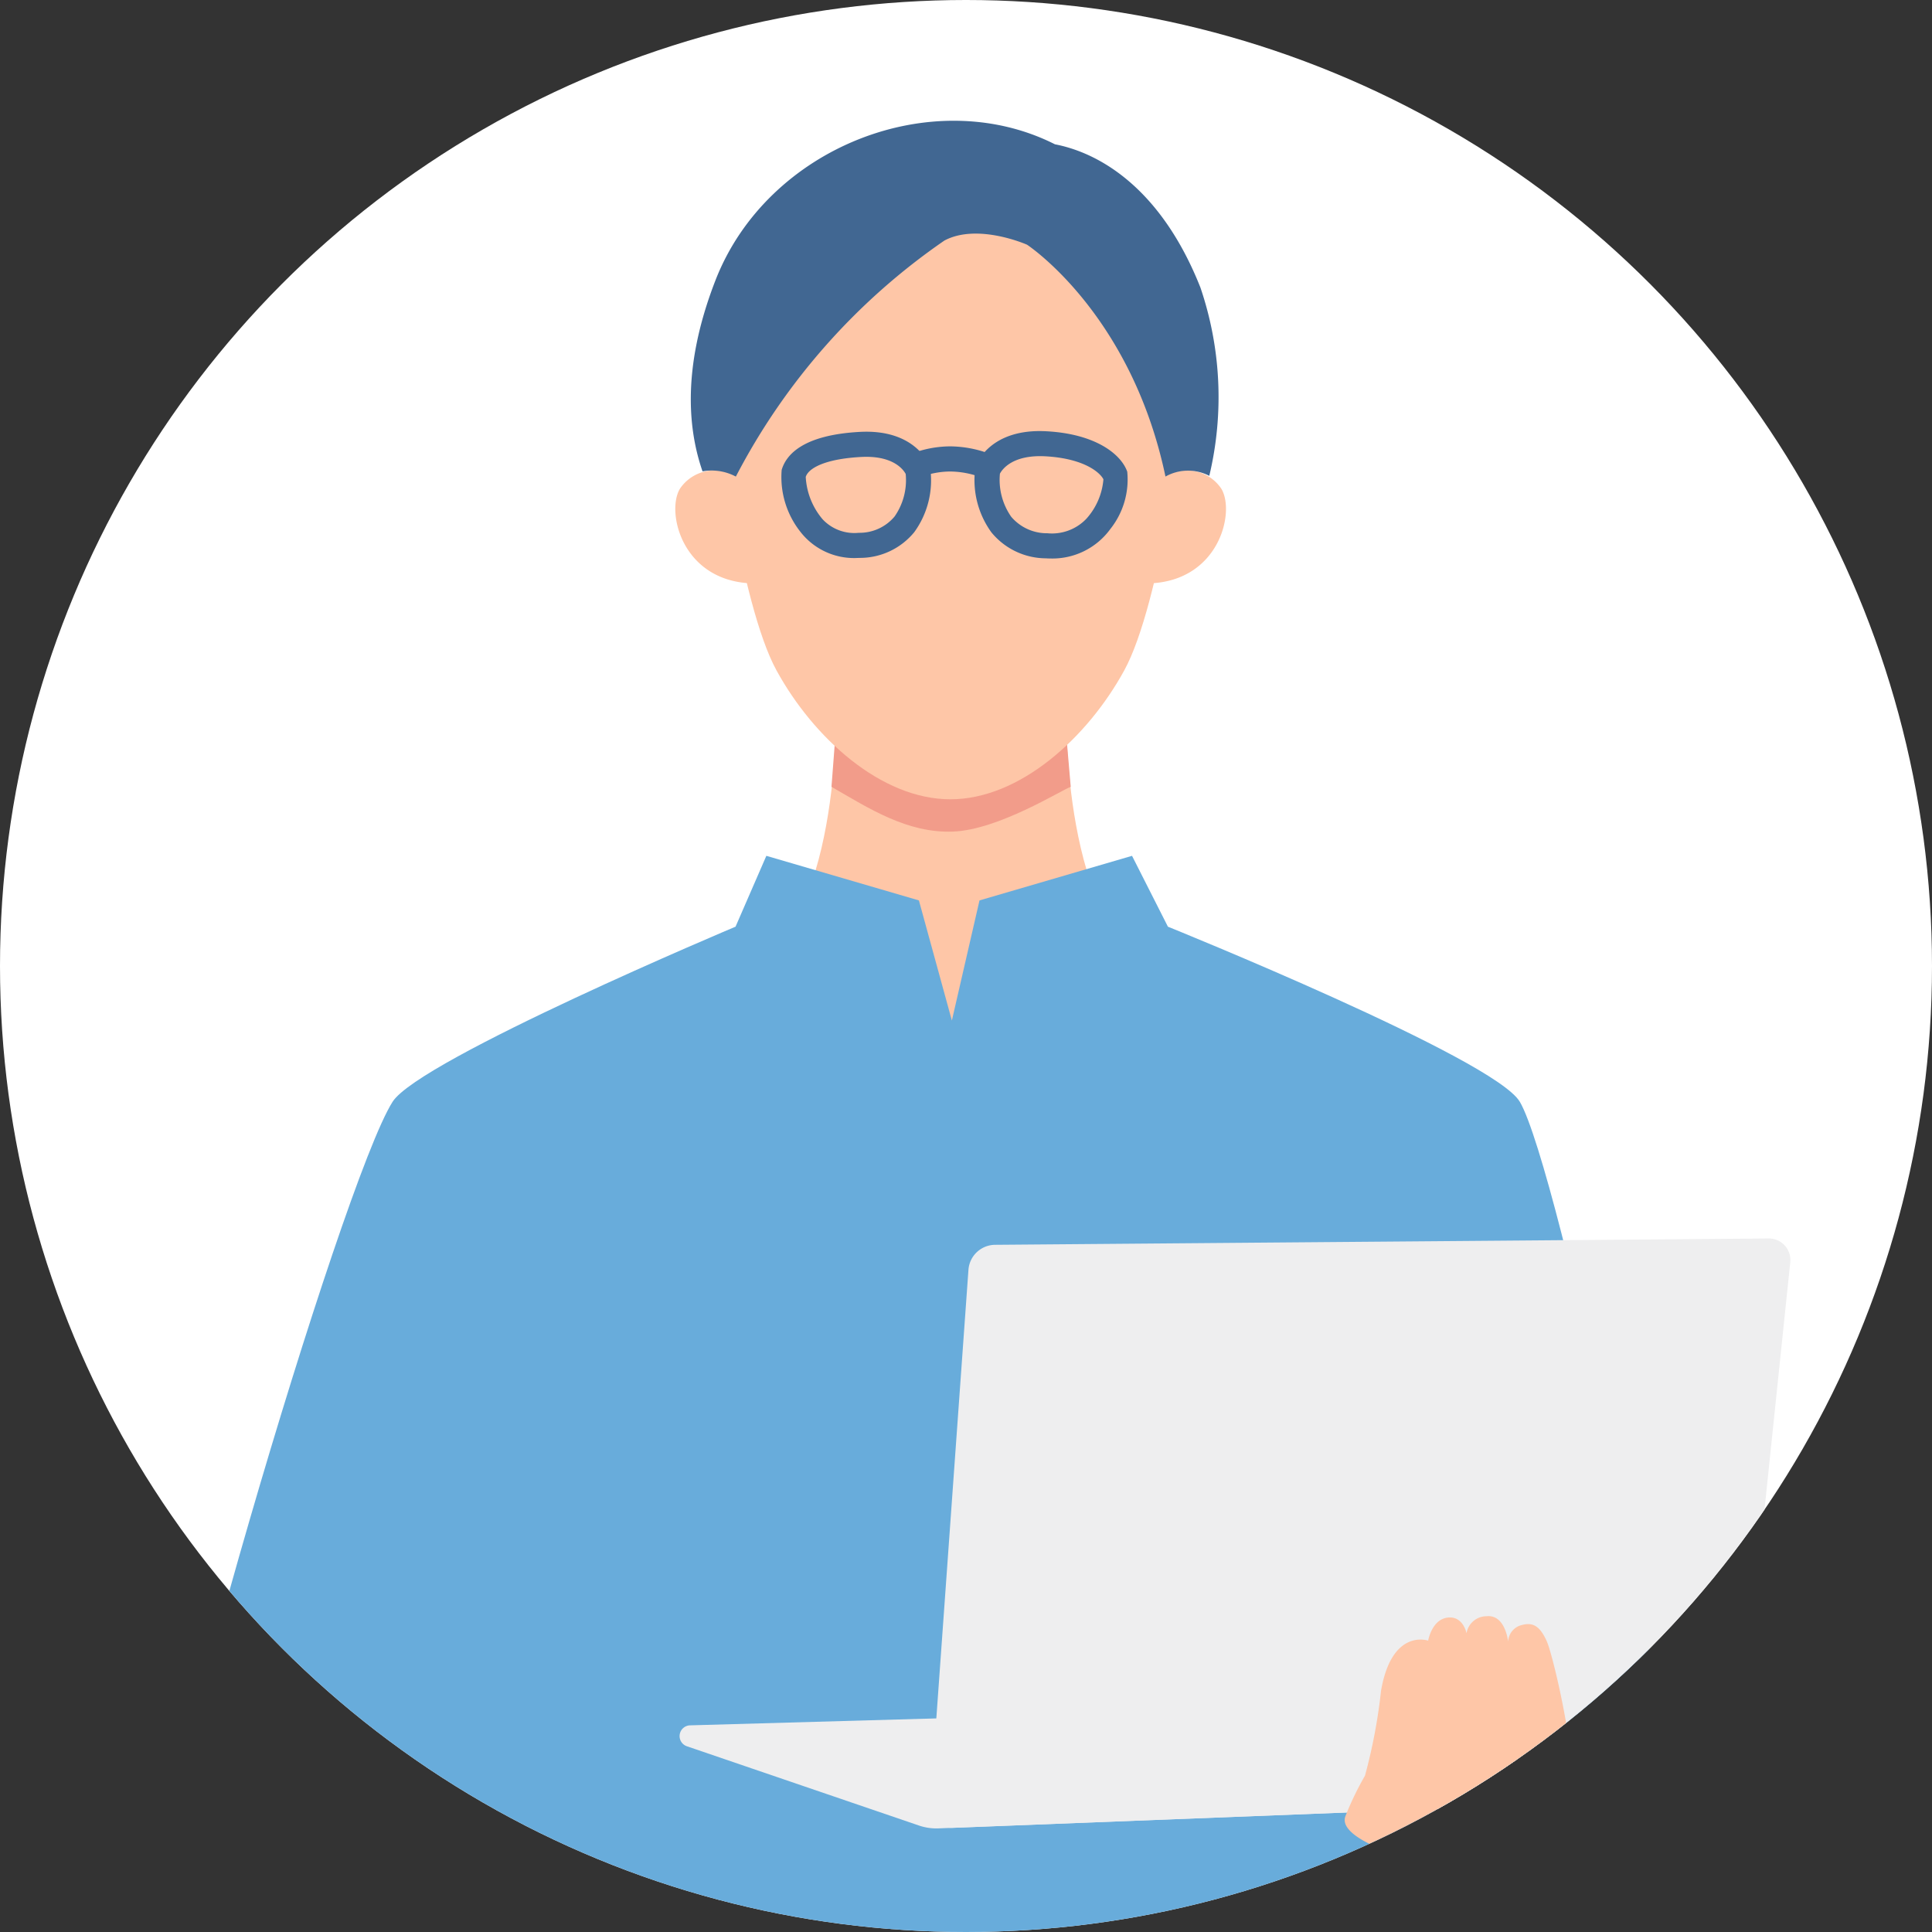
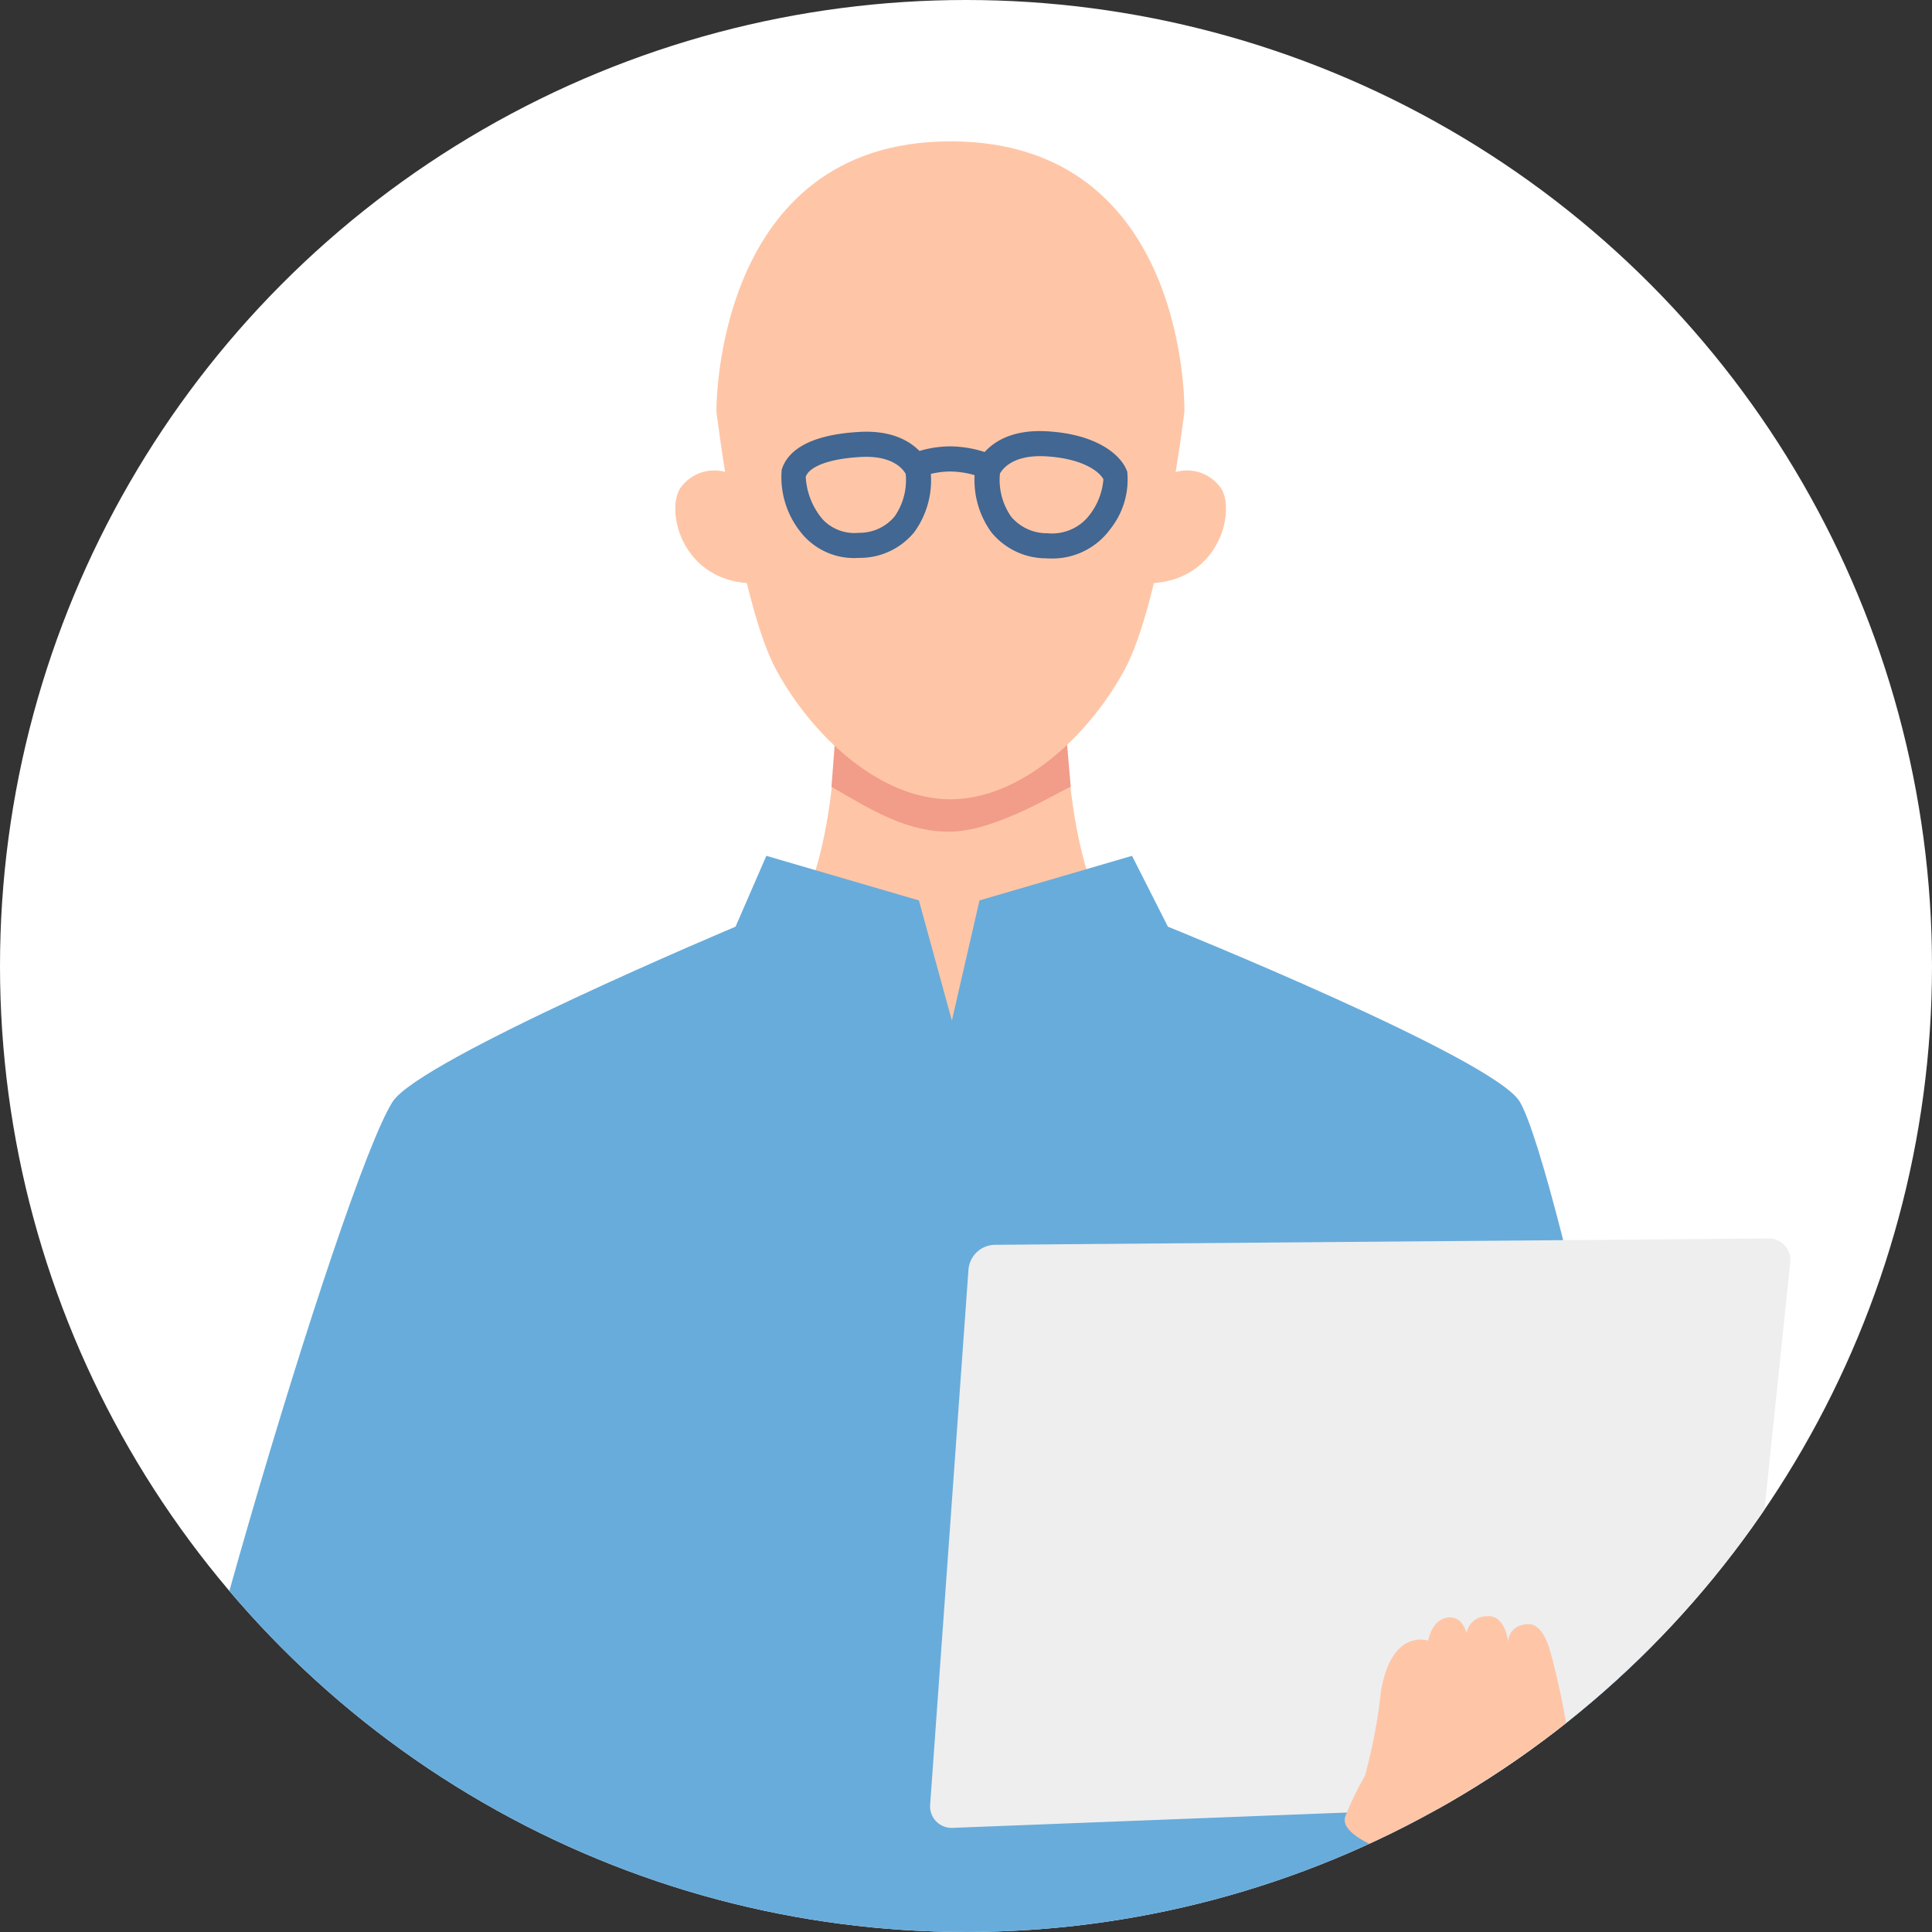
<svg xmlns="http://www.w3.org/2000/svg" width="80" height="80">
  <rect width="100%" height="100%" fill="#333333" stroke="none" />
  <defs>
    <clipPath id="clip-path">
      <circle id="楕円形_27" data-name="楕円形 27" cx="40" cy="40" r="40" transform="translate(25 84)" fill="#ffce00" />
    </clipPath>
  </defs>
  <g id="マスクグループ_29" data-name="マスクグループ 29" transform="translate(-25 -84)" clip-path="url(#clip-path)">
    <circle id="楕円形_16" data-name="楕円形 16" cx="40" cy="40" r="40" transform="translate(25 84)" fill="#fff" />
    <g id="グループ_1092" data-name="グループ 1092" transform="translate(29 89)">
      <g id="グループ_1096" data-name="グループ 1096" transform="translate(2)">
-         <path id="パス_923426" data-name="パス 923426" d="M85.476 338.587s.157 7.916 1.012 8.82a31.882 31.882 0 0010.226 7.235c2.523 1.172 1.232 4.436 1.232 4.436a13.889 13.889 0 01-11.19-.239c-4.077-1.908-7.51-2.772-7.743-3.25a10.655 10.655 0 01.375-8.372l-.411-8.09z" transform="translate(-37.591 -162.487)" fill="#fec6a7" />
-         <path id="パス_923427" data-name="パス 923427" d="M78.847 357.647a14.95 14.95 0 005.937 3.492 6.328 6.328 0 01-.061-1.579c.112-.77 2.807-1.333 3.343-1.437a33.736 33.736 0 008.648 5.666c2.523 1.172 1.232 4.436 1.232 4.436a13.888 13.888 0 01-11.189-.24c-4.077-1.908-7.51-2.771-7.744-3.25a10.785 10.785 0 01-.165-7.088" transform="translate(-37.591 -171.634)" fill="#c8c9ca" />
-         <path id="パス_923428" data-name="パス 923428" d="M34.932 338.338s.311 7.911-.489 8.864a31.879 31.879 0 01-9.781 7.826c-2.45 1.319-.967 4.5-.967 4.5a13.888 13.888 0 0011.155-.9c3.957-2.146 7.334-3.21 7.538-3.7a10.652 10.652 0 00-.87-8.335l-.067-8.1z" transform="translate(-11.158 -162.367)" fill="#fec6a7" />
        <path id="パス_923429" data-name="パス 923429" d="M42.134 356.611a14.942 14.942 0 01-5.721 3.836 6.335 6.335 0 00-.032-1.58c-.157-.762-2.881-1.164-3.422-1.237a33.733 33.733 0 01-8.3 6.167c-2.449 1.319-.967 4.5-.967 4.5a13.889 13.889 0 0011.156-.9c3.957-2.146 7.333-3.21 7.538-3.7a10.788 10.788 0 00-.254-7.085" transform="translate(-11.158 -171.137)" fill="#c8c9ca" />
        <path id="パス_923430" data-name="パス 923430" d="M66.4 219.183c-.006-5.145-.471-33.339-.683-45.939l-1.1-13.072H33.206v11.414c-.054 7.619-.07 23.781.555 38.282.853 19.806 1.086 44.038 1.086 44.038a29.314 29.314 0 0012.77.572s-.162-38.432-.08-42.852c.062-3.3.106-19.254.213-25.21l1.128.238s2.783 23.238 3.875 36.06c.52 6.093 1.885 31.53 1.885 31.53a24.7 24.7 0 0011.441-.51s.326-27.882.318-34.549" transform="translate(-15.924 -76.867)" fill="#4a72a2" />
        <path id="パス_923431" data-name="パス 923431" d="M55.389 63.426l9.536-5.147c-4.756.044-4.761-10.121-4.761-10.121h-9.55s0 10.165-4.761 10.121z" transform="translate(-22.005 -23.11)" fill="#fec6a7" />
        <path id="パス_923546" data-name="パス 923546" d="M2853.766 744.932c1.559.9 3.143 1.926 5.031 1.854s4.464-1.706 4.876-1.854l-.182-2.1-9.581.216z" transform="translate(-2825.336 -717.352)" fill="#f29c8a" />
        <path id="パス_923432" data-name="パス 923432" d="M64.88 12.826s-.966 7.931-2.492 10.721-4.329 5.337-7.2 5.337-5.673-2.546-7.2-5.337S45.5 12.826 45.5 12.826 45.367 1.64 55.189 1.64c9.908 0 9.691 11.186 9.691 11.186" transform="translate(-21.835 -.787)" fill="#fec6a7" />
        <path id="パス_923433" data-name="パス 923433" d="M79.454 32.511c2.877-.121 3.526-2.979 2.941-3.924a1.711 1.711 0 00-2.309-.5l-.984.34-.28 4.134z" transform="translate(-37.826 -13.356)" fill="#fec6a7" />
        <path id="パス_923434" data-name="パス 923434" d="M45.366 32.511c-2.877-.121-3.526-2.979-2.941-3.924a1.711 1.711 0 012.309-.5l.984.34.282 4.138z" transform="translate(-20.266 -13.356)" fill="#fec6a7" />
        <path id="パス_923435" data-name="パス 923435" d="M56.931 68.707c-1.05-1.791-14.57-7.249-14.57-7.249l-1.486-2.934-6.316 1.846-1.144 4.974-1.365-4.974-6.317-1.846-1.276 2.934s-13.085 5.5-14.2 7.249c-2.1 3.3-10.283 31-10.255 35.776.02 3.5 9.548 11.4 11.87 13.171-.313 3.676-.419 7.291.355 7.406 1.587.235 6.35-3.7 12.245-5.336s19.713 1.949 27.214 5.336c2.778 1.254 2.44-10.71 3.821-19.277 2.79-1.212 7.1-3.463 7.576-5.965.705-3.732-4.559-28.4-6.15-31.11" transform="translate(0 -28.086)" fill="#68acdb" />
-         <path id="パス_923436" data-name="パス 923436" d="M43.948 14.518a2.135 2.135 0 011.38.216 26.921 26.921 0 018.637-9.774c1.381-.735 3.421.173 3.421.173s4.306 2.82 5.732 9.6a1.907 1.907 0 011.814-.029 14.066 14.066 0 00-.368-7.8C62.935 2.793 60.388 1.33 58.541.975c-5.064-2.558-11.915.125-14.057 5.632-1.463 3.763-1.079 6.339-.536 7.911" transform="translate(-20.858)" fill="#416792" />
        <path id="パス_923437" data-name="パス 923437" d="M36.466 169.469c-.617-.95-3.175-3.742-4.306-5.069s-5.564-2.508-5.564-2.508c-4.565.427-3.372 5.607-3.372 5.607.9 1.122 3.3 2.338 3.843 2.839a21.393 21.393 0 012.093 2.577c1.516 1.931 2.374.71 2.374.71s.5.65 1.017.38.282-.948.282-.948.547.823 1.152.486-.049-1.667-.049-1.667c-.376-.92-2.206-4.577-2.206-4.577a26.271 26.271 0 013.561 3s.515.585 1.023.4c.4-.141.507-.688.153-1.232" transform="translate(-11.077 -77.692)" fill="#fec6a7" />
-         <path id="パス_923438" data-name="パス 923438" d="M87.908 150.8l-16.322-2.862a2.269 2.269 0 00-.448-.032l-22.366.632a.445.445 0 00-.132.866l9.609 3.282a2.221 2.221 0 00.806.118l28.792-1.12a.445.445 0 00.06-.884" transform="translate(-26.198 -82.095)" fill="#eeeeef" />
        <path id="パス_923439" data-name="パス 923439" d="M69.869 111.668l-1.586 22.148a.891.891 0 00.923.954l31.422-1.222a1.114 1.114 0 001.064-1l2.207-21.2a.891.891 0 00-.893-.983l-32.036.262a1.114 1.114 0 00-1.1 1.034" transform="translate(-35.768 -64.082)" fill="#eeeeef" />
        <path id="パス_923440" data-name="パス 923440" d="M103.9 141.477c-.271-.605-.549-.809-1.016-.688a.736.736 0 00-.589.693s-.113-1.132-.891-1.052a.84.84 0 00-.832.706s-.137-.732-.789-.649-.8.954-.8.954-1.5-.531-1.951 2.073a22.76 22.76 0 01-.665 3.518 12.579 12.579 0 00-.811 1.681c-.338.881 2.317 1.8 3.915 1.963s5.058-.755 5.45-1.915c.4-1.845-.752-6.68-1.023-7.286" transform="translate(-45.846 -78.505)" fill="#fec6a7" />
        <path id="パス_923441" data-name="パス 923441" d="M69.209 29.98c-.066 0-.134 0-.2-.006a2.933 2.933 0 01-2.261-1.074 3.686 3.686 0 01-.667-2.674.479.479 0 01.021-.08c.022-.063.571-1.563 2.926-1.433 2.072.112 3.1.973 3.344 1.675a3.294 3.294 0 01-.7 2.372 2.964 2.964 0 01-2.465 1.221M67.1 26.466a2.668 2.668 0 00.467 1.787 1.939 1.939 0 001.5.683 1.966 1.966 0 001.612-.6 2.771 2.771 0 00.706-1.634c-.12-.249-.753-.862-2.407-.953-1.374-.072-1.792.557-1.876.716" transform="translate(-31.695 -11.855)" fill="#416792" />
        <path id="パス_923442" data-name="パス 923442" d="M53.73 29.989a2.81 2.81 0 01-2.291-1.09 3.65 3.65 0 01-.772-2.562c.192-.646.908-1.444 3.23-1.571s2.878 1.359 2.9 1.422a.474.474 0 01.021.08 3.655 3.655 0 01-.661 2.649 2.907 2.907 0 01-2.239 1.066c-.064 0-.127.005-.19.005m.442-4.19q-.1 0-.217.006c-1.533.083-2.188.482-2.29.827a2.952 2.952 0 00.7 1.755 1.8 1.8 0 001.5.558 1.889 1.889 0 001.478-.674 2.632 2.632 0 00.461-1.762c-.079-.149-.453-.71-1.633-.71" transform="translate(-24.299 -11.882)" fill="#416792" />
        <path id="パス_923443" data-name="パス 923443" d="M63.768 27.224a.526.526 0 01-.195-.038 3.714 3.714 0 00-1.222-.221 3.488 3.488 0 00-1.192.219.52.52 0 01-.4-.96 4.507 4.507 0 011.594-.3 4.75 4.75 0 011.612.3.52.52 0 01-.2 1" transform="translate(-29.005 -12.441)" fill="#416792" />
        <path id="パス_923444" data-name="パス 923444" d="M100.083 370.295a11.158 11.158 0 01-1.9-.163 21.209 21.209 0 01-6.324-2.634.65.65 0 01.69-1.1 20.262 20.262 0 005.851 2.452 9.033 9.033 0 004.442-.288.65.65 0 01.484 1.207 9.354 9.354 0 01-3.246.525" transform="translate(-43.936 -175.785)" fill="#fff" />
        <path id="パス_923445" data-name="パス 923445" d="M27.866 370.517a8.88 8.88 0 01-2.623-.352.65.65 0 01.412-1.233 9.041 9.041 0 004.452.024 20.251 20.251 0 005.7-2.8.65.65 0 01.754 1.06 21.228 21.228 0 01-6.157 3 11.171 11.171 0 01-2.537.294" transform="translate(-11.901 -175.661)" fill="#fff" />
      </g>
    </g>
  </g>
</svg>